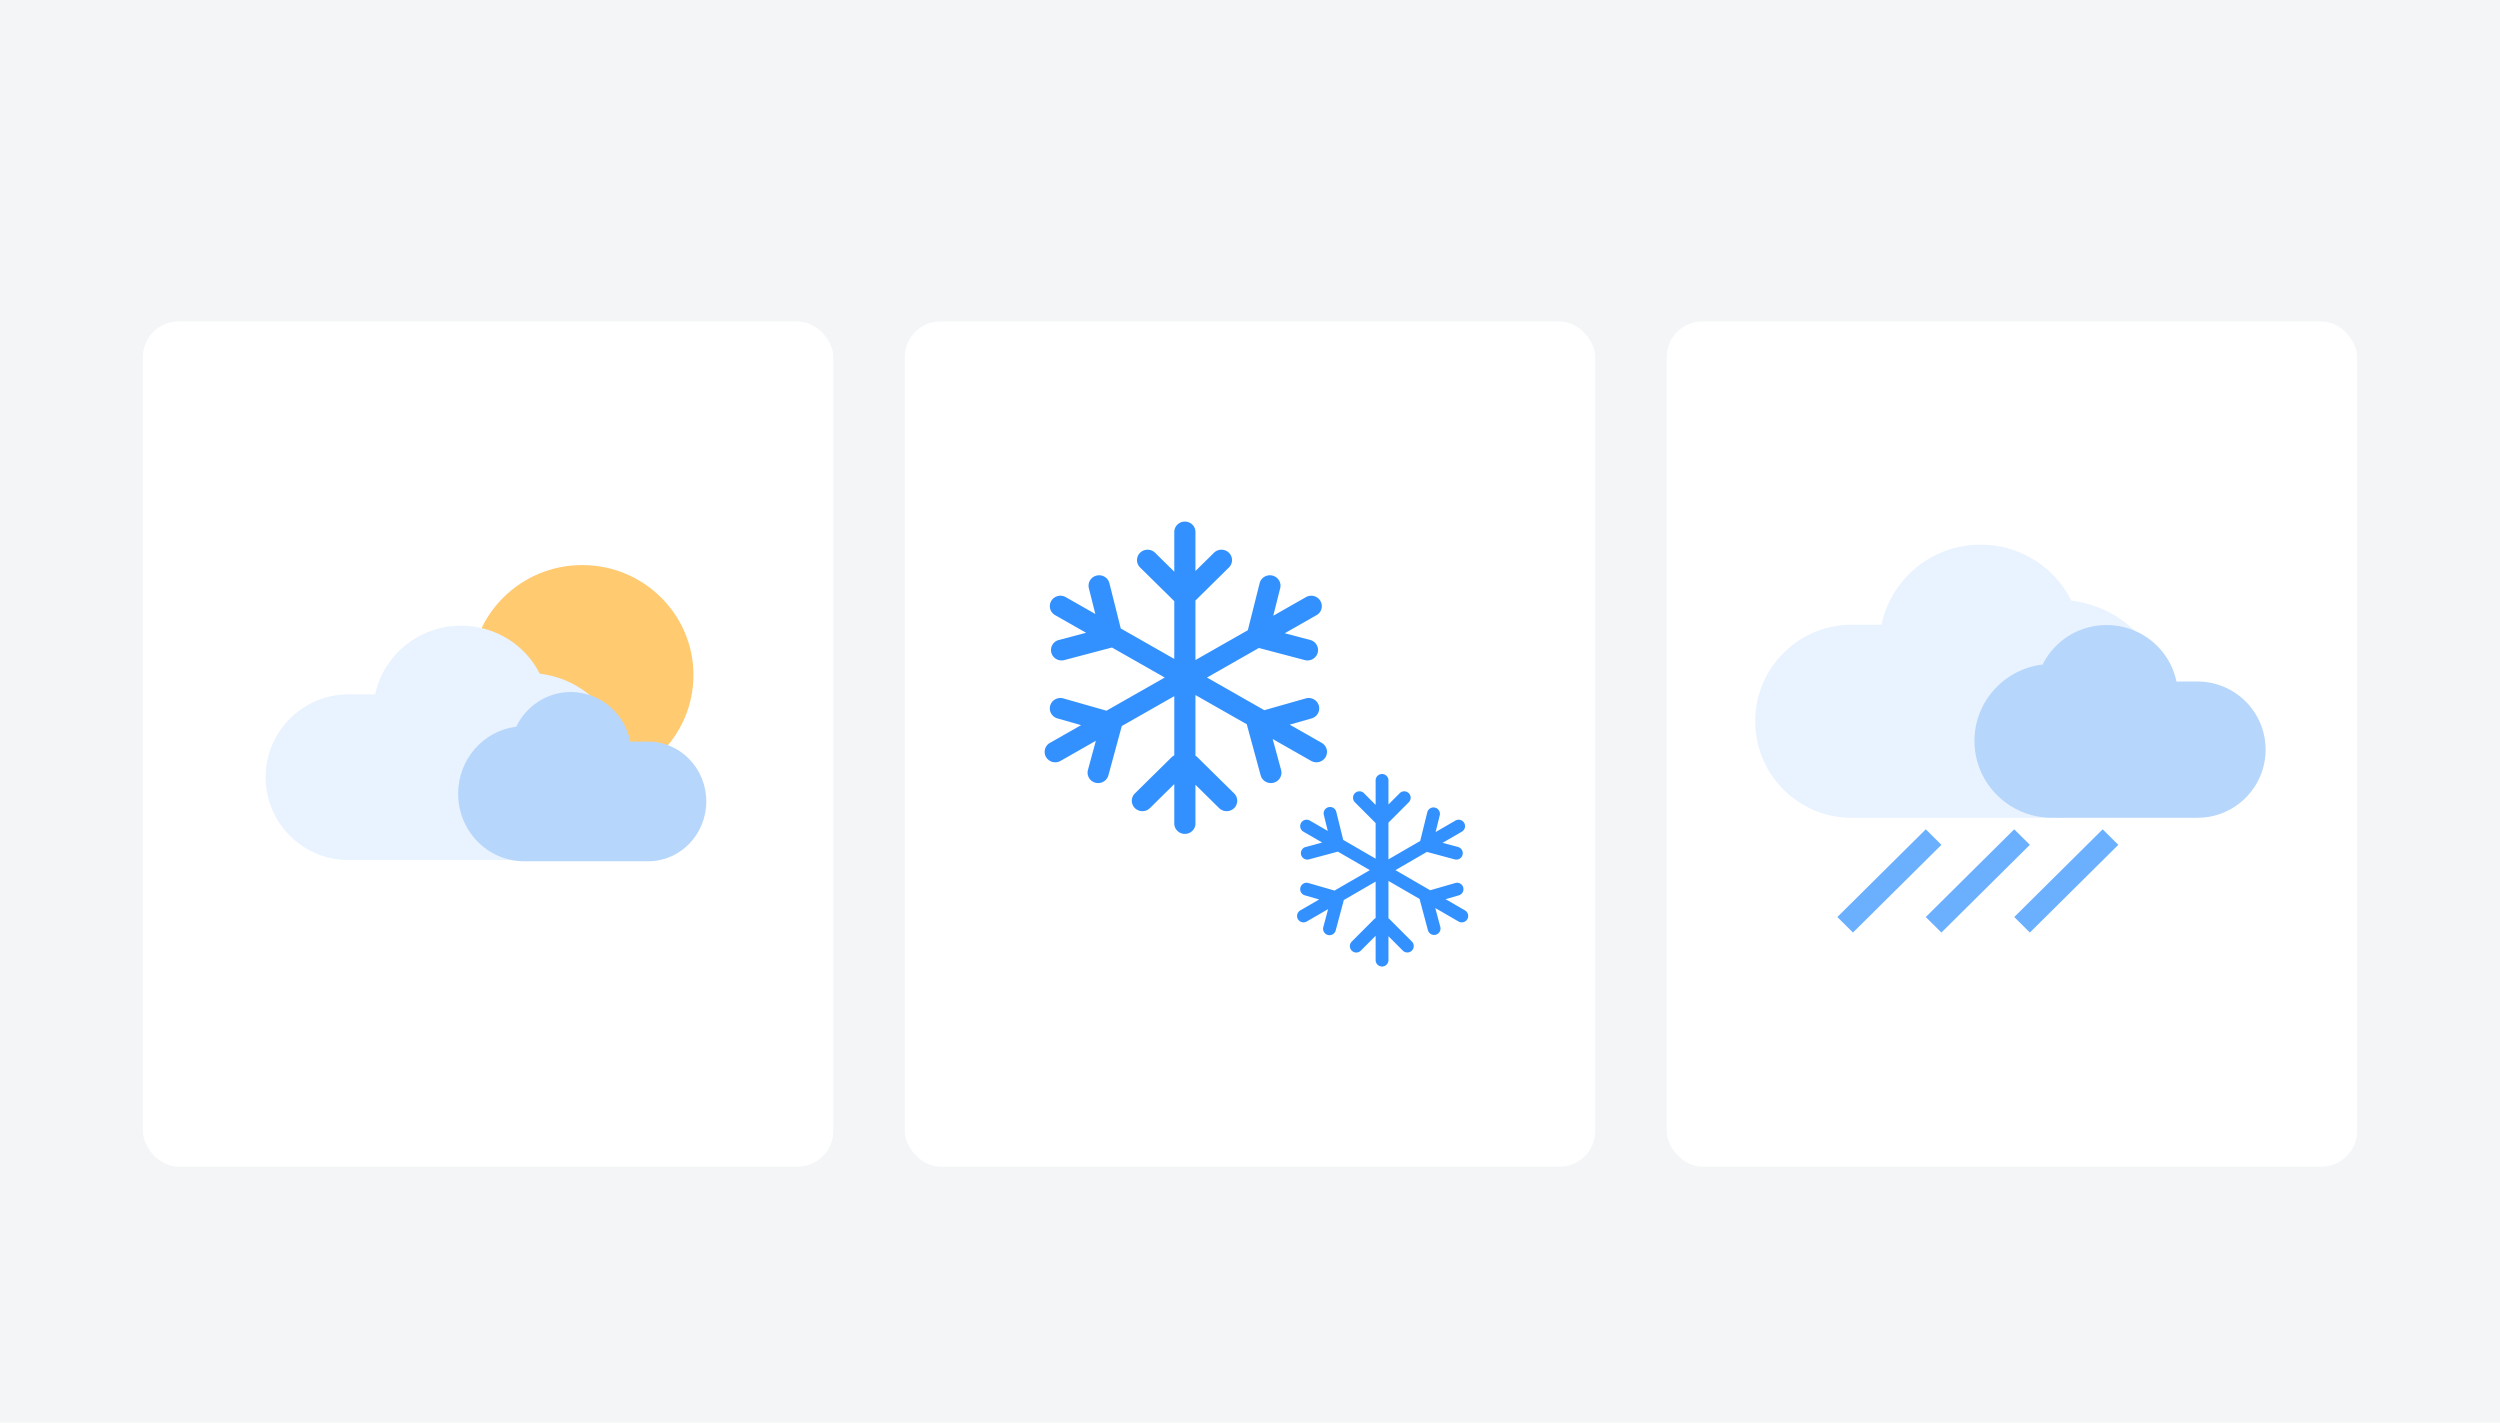
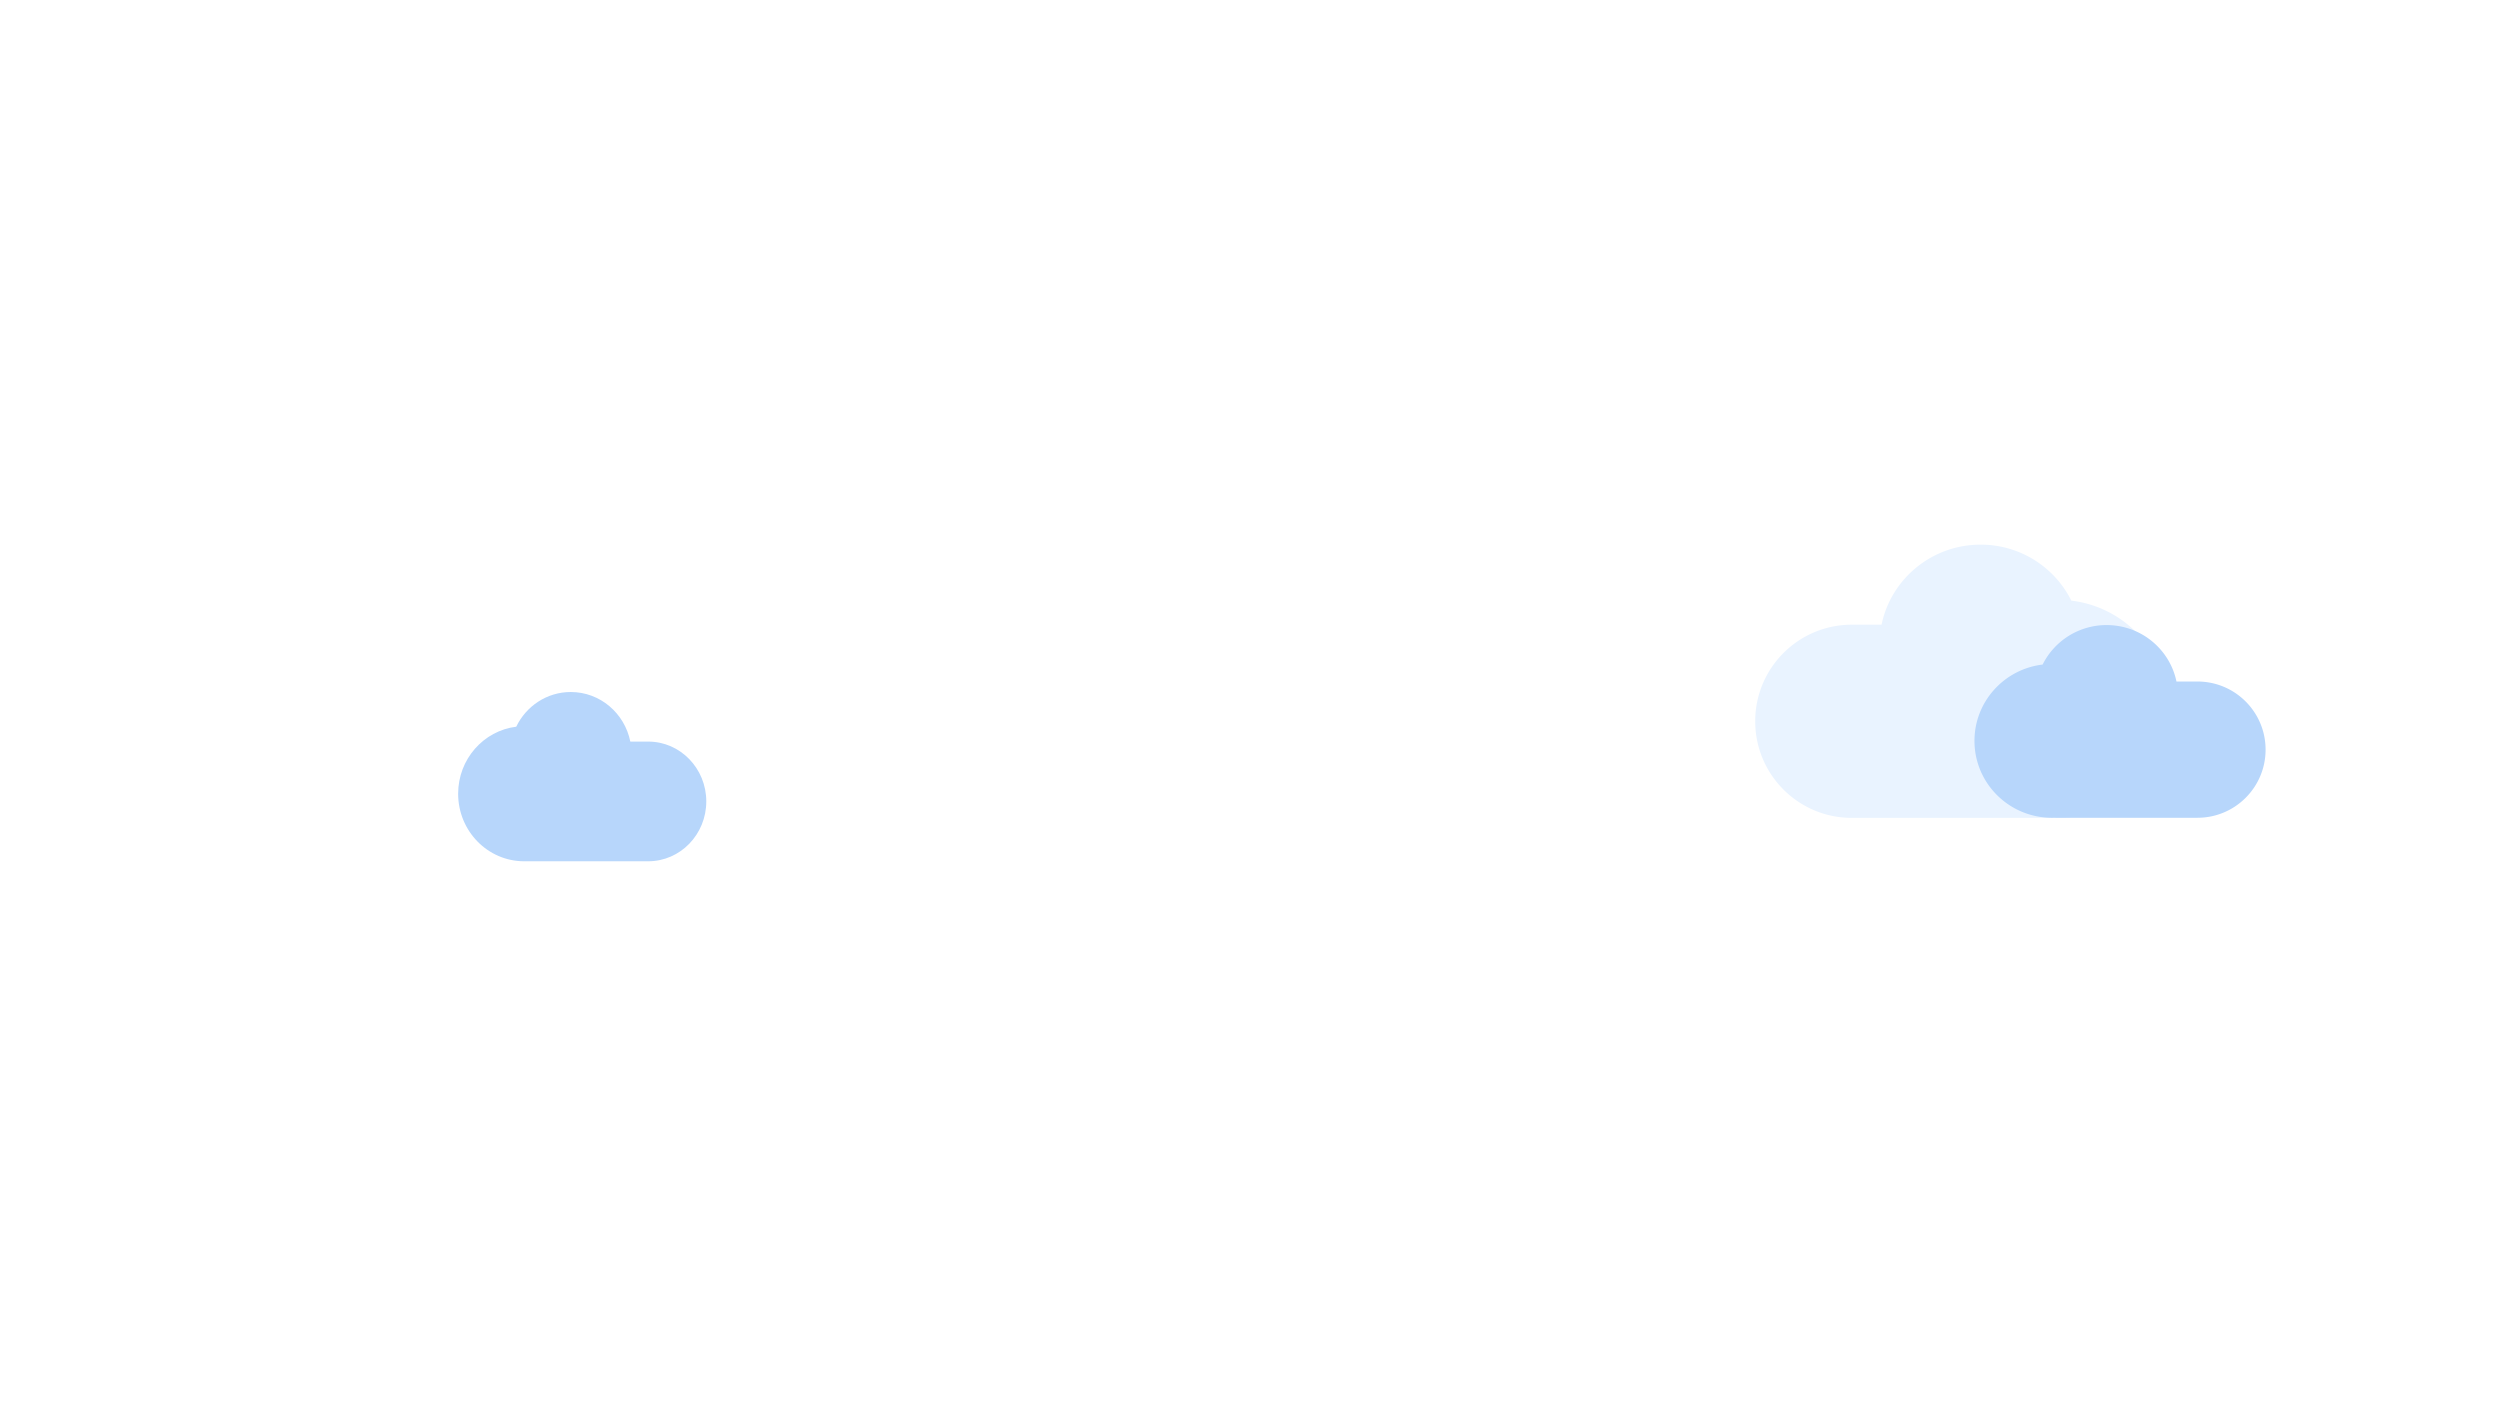
<svg xmlns="http://www.w3.org/2000/svg" width="420" height="239" viewBox="0 0 420 239" fill="none">
-   <path fill="#F3F5F6" d="M0 0h420v239H0z" />
  <rect x="24" y="54" width="116" height="142" rx="6" fill="#fff" />
-   <ellipse cx="97.813" cy="113.414" rx="18.688" ry="18.484" fill="#FFCA70" />
-   <path fill-rule="evenodd" clip-rule="evenodd" d="m88.423 144.487-.286.002H58.545c-7.688 0-13.92-6.232-13.92-13.92s6.232-13.92 13.92-13.92h4.487c1.375-6.584 7.313-11.536 14.43-11.536 5.8 0 10.817 3.289 13.22 8.07 7.93.937 14.078 7.562 14.078 15.596 0 8.677-7.17 15.711-16.014 15.711-.108 0-.215-.001-.323-.003z" fill="#E9F3FF" />
  <path d="M88.37 144.691c.077.002.153.003.23.003H108.9c5.387 0 9.755-4.501 9.755-10.053 0-5.553-4.368-10.054-9.755-10.054h-3.007c-.953-4.754-5.069-8.329-10.002-8.329-4.02 0-7.499 2.375-9.164 5.828-5.498.676-9.76 5.461-9.76 11.263 0 6.267 4.97 11.346 11.101 11.346.101 0 .202-.001.302-.004z" fill="#B7D6FB" />
  <rect x="280" y="54" width="116" height="142" rx="6" fill="#fff" />
-   <path fill-rule="evenodd" clip-rule="evenodd" d="m308.672 154.062 14.859-14.738 2.627 2.606-14.859 14.737-2.627-2.605zM323.529 154.062l14.859-14.738 2.627 2.606-14.859 14.737-2.627-2.605zM338.391 154.062l14.859-14.738 2.626 2.606-14.859 14.737-2.626-2.605z" fill="#6BAFFF" />
  <path fill-rule="evenodd" clip-rule="evenodd" d="M345.291 137.399c-.139.003-.279.005-.419.005h-33.769c-8.962 0-16.228-7.266-16.228-16.228 0-8.963 7.266-16.228 16.228-16.228h4.998c1.585-7.675 8.432-13.448 16.639-13.448a16.998 16.998 0 0 1 15.243 9.407c9.146 1.093 16.234 8.817 16.234 18.183 0 10.115-8.267 18.314-18.465 18.314-.154 0-.308-.001-.461-.005z" fill="#E9F3FF" />
  <path d="M345.088 137.382c.089.002.179.003.268.003h23.817c6.321 0 11.445-5.124 11.445-11.445 0-6.321-5.124-11.445-11.445-11.445h-3.527c-1.118-5.413-5.947-9.483-11.735-9.483a11.987 11.987 0 0 0-10.75 6.634c-6.451.771-11.45 6.218-11.45 12.824 0 7.134 5.831 12.917 13.023 12.917.118 0 .236-.002.354-.005z" fill="#B7D6FB" />
  <rect x="152" y="54" width="116" height="142" rx="6" fill="#fff" />
-   <path fill-rule="evenodd" clip-rule="evenodd" d="M199.057 87.625c.983 0 1.779.783 1.779 1.749v6.555l3.108-3.065a1.8 1.8 0 0 1 2.516-.003c.695.682.697 1.79.003 2.473l-5.627 5.549v10.001l8.799-5.009 1.982-7.899c.236-.938 1.2-1.51 2.153-1.28.954.232 1.537 1.18 1.301 2.118l-1.161 4.627 5.486-3.123a1.794 1.794 0 0 1 2.43.637 1.732 1.732 0 0 1-.648 2.39l-5.341 3.041 4.279 1.13a1.746 1.746 0 0 1 1.256 2.143c-.255.933-1.231 1.486-2.18 1.235l-7.7-2.034-8.723 4.966 9.637 5.487 6.951-1.979c.943-.268 1.93.266 2.203 1.194a1.744 1.744 0 0 1-1.214 2.166l-3.676 1.047 5.38 3.062c.85.484 1.14 1.554.648 2.39a1.796 1.796 0 0 1-2.431.637l-6.454-3.674 1.413 5.201c.254.933-.31 1.891-1.259 2.141-.949.249-1.924-.305-2.178-1.239l-2.251-8.282a1.789 1.789 0 0 1-.052-.284l-8.65-4.925v10.193c.125.073.243.163.35.269l6.149 6.063a1.728 1.728 0 0 1-.004 2.473 1.8 1.8 0 0 1-2.516-.003l-3.979-3.924v6.506c0 .966-.796 1.749-1.779 1.749-.982 0-1.779-.783-1.779-1.749v-6.62l-4.094 4.038a1.8 1.8 0 0 1-2.516.003 1.727 1.727 0 0 1-.004-2.473l6.149-6.063c.14-.138.297-.249.465-.331v-9.947l-8.816 5.019-.002.006-2.25 8.282c-.254.934-1.229 1.488-2.178 1.239a1.747 1.747 0 0 1-1.26-2.141l1.333-4.905-5.934 3.378a1.795 1.795 0 0 1-2.431-.637 1.733 1.733 0 0 1 .648-2.39l5.233-2.979-3.969-1.13a1.745 1.745 0 0 1-1.214-2.166c.274-.928 1.26-1.462 2.204-1.194l7.243 2.062 9.784-5.57-8.862-5.045-8.001 2.113c-.949.251-1.924-.302-2.179-1.235a1.746 1.746 0 0 1 1.256-2.143l4.578-1.209-5.202-2.962a1.733 1.733 0 0 1-.648-2.39 1.796 1.796 0 0 1 2.431-.637l4.973 2.831-1.088-4.335a1.747 1.747 0 0 1 1.301-2.117c.954-.231 1.918.341 2.153 1.279l1.909 7.607 8.988 5.117v-9.703l-5.743-5.663a1.729 1.729 0 0 1 .004-2.473 1.8 1.8 0 0 1 2.516.003l3.223 3.179v-6.669c0-.966.797-1.749 1.779-1.749zM232.183 130.031c.596 0 1.078.483 1.078 1.078v4.041l1.884-1.889a1.078 1.078 0 1 1 1.527 1.522l-3.411 3.421v6.165l5.333-3.088 1.201-4.869a1.08 1.08 0 0 1 2.094.516l-.704 2.853 3.325-1.925a1.077 1.077 0 1 1 1.08 1.866l-3.237 1.874 2.593.697a1.078 1.078 0 1 1-.56 2.082l-4.667-1.254-5.286 3.062 5.84 3.382 4.213-1.22a1.078 1.078 0 0 1 .6 2.071l-2.228.645 3.26 1.888a1.077 1.077 0 1 1-1.08 1.866l-3.912-2.265.857 3.206a1.079 1.079 0 0 1-2.083.557l-1.364-5.106a1.074 1.074 0 0 1-.032-.175l-5.243-3.036v6.284c.076.045.147.1.212.165l3.727 3.738a1.078 1.078 0 0 1-1.527 1.522l-2.412-2.419v4.011a1.078 1.078 0 1 1-2.156 0v-4.081l-2.481 2.489a1.078 1.078 0 1 1-1.527-1.522l3.726-3.738c.085-.085.18-.153.282-.204v-6.132l-5.343 3.095-.001.003-1.364 5.106a1.078 1.078 0 0 1-2.083-.557l.807-3.023-3.596 2.082a1.077 1.077 0 1 1-1.081-1.866l3.172-1.836-2.405-.697a1.077 1.077 0 1 1 .599-2.071l4.39 1.271 5.93-3.433-5.371-3.111-4.849 1.303a1.078 1.078 0 1 1-.56-2.082l2.775-.746-3.153-1.825a1.078 1.078 0 0 1 1.081-1.866l3.014 1.745-.659-2.673a1.078 1.078 0 1 1 2.093-.516l1.157 4.689 5.447 3.155v-5.982l-3.48-3.491a1.078 1.078 0 1 1 1.527-1.522l1.953 1.959v-4.111c0-.595.483-1.078 1.078-1.078z" fill="#3391FF" />
</svg>